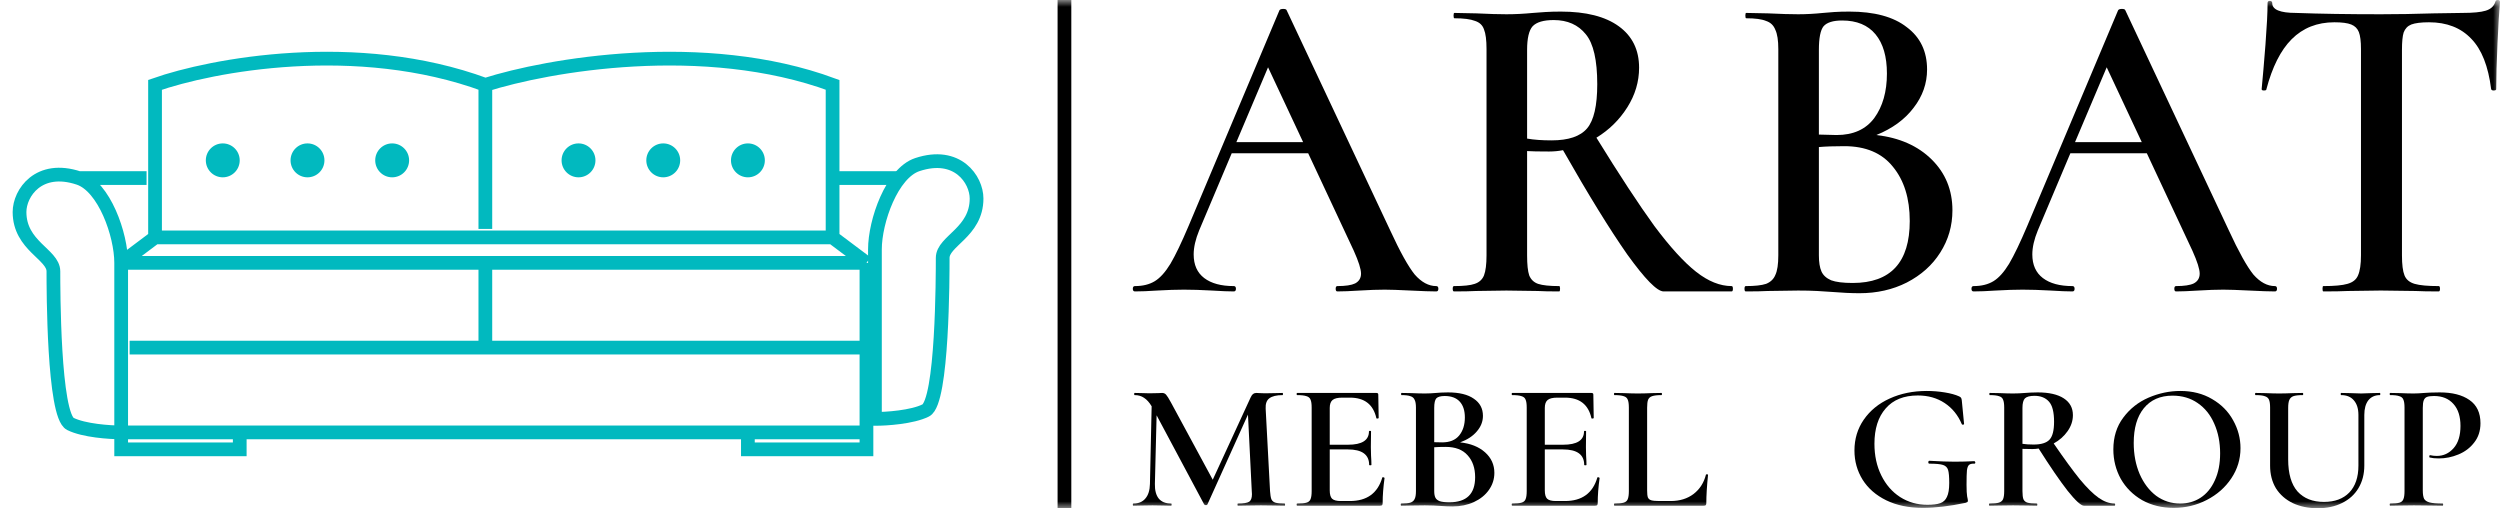
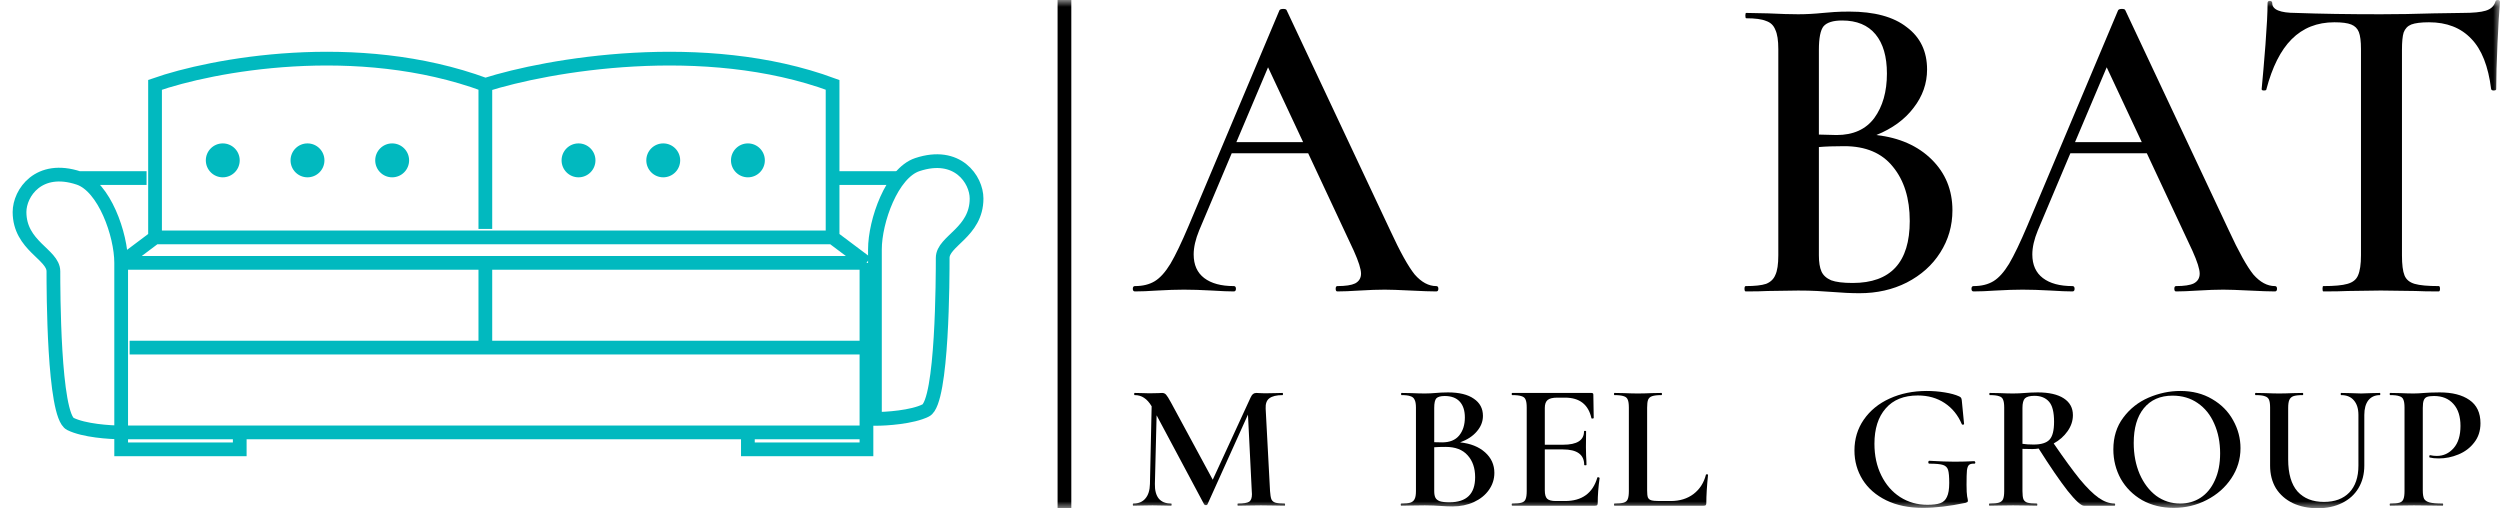
<svg xmlns="http://www.w3.org/2000/svg" width="182" height="37" viewBox="0 0 182 37" fill="none">
  <g clip-path="url(#clip0_5_2912)">
    <mask id="mask0_5_2912" style="mask-type:luminance" maskUnits="userSpaceOnUse" x="0" y="0" width="182" height="37">
      <path d="M182 0H0V37H182V0Z" fill="white" />
    </mask>
    <g mask="url(#mask0_5_2912)">
      <path d="M104.559 20.827C104.662 20.827 104.713 20.892 104.713 21.022C104.713 21.151 104.662 21.216 104.559 21.216C104.17 21.216 103.544 21.195 102.683 21.151C101.821 21.108 101.196 21.087 100.806 21.087C100.293 21.087 99.688 21.108 98.99 21.151C98.293 21.195 97.749 21.216 97.36 21.216C97.278 21.216 97.237 21.151 97.237 21.022C97.237 20.892 97.278 20.827 97.36 20.827C97.955 20.827 98.385 20.762 98.652 20.633C98.939 20.481 99.083 20.243 99.083 19.919C99.083 19.594 98.909 19.043 98.56 18.264L95.237 11.16H89.668L87.299 16.772C87.032 17.421 86.899 18.005 86.899 18.524C86.899 19.281 87.156 19.854 87.668 20.243C88.181 20.633 88.899 20.827 89.822 20.827C89.924 20.827 89.976 20.892 89.976 21.022C89.976 21.151 89.924 21.216 89.822 21.216C89.453 21.216 88.919 21.195 88.222 21.151C87.443 21.108 86.766 21.087 86.191 21.087C85.638 21.087 84.992 21.108 84.253 21.151C83.597 21.195 83.053 21.216 82.623 21.216C82.52 21.216 82.469 21.151 82.469 21.022C82.469 20.892 82.52 20.827 82.623 20.827C83.197 20.827 83.679 20.708 84.069 20.47C84.458 20.232 84.838 19.811 85.207 19.205C85.576 18.578 86.017 17.659 86.53 16.448L93.145 0.746C93.186 0.681 93.278 0.649 93.422 0.649C93.565 0.649 93.647 0.681 93.668 0.746L101.206 16.772C101.924 18.329 102.519 19.4 102.99 19.984C103.483 20.546 104.006 20.827 104.559 20.827ZM90.007 10.349H94.868L92.314 4.899L90.007 10.349Z" fill="black" />
-       <path d="M126.064 20.827C126.125 20.827 126.156 20.892 126.156 21.022C126.156 21.152 126.125 21.216 126.064 21.216H121.111C120.639 21.216 119.757 20.319 118.465 18.524C117.193 16.707 115.634 14.177 113.788 10.933C113.46 10.998 113.121 11.03 112.773 11.03C112.014 11.03 111.48 11.019 111.173 10.998V18.589C111.173 19.259 111.224 19.746 111.327 20.049C111.45 20.351 111.665 20.557 111.973 20.665C112.301 20.773 112.814 20.827 113.511 20.827C113.552 20.827 113.573 20.892 113.573 21.022C113.573 21.152 113.552 21.216 113.511 21.216C112.834 21.216 112.311 21.206 111.942 21.184L109.665 21.152L107.45 21.184C107.06 21.206 106.527 21.216 105.85 21.216C105.789 21.216 105.758 21.152 105.758 21.022C105.758 20.892 105.789 20.827 105.85 20.827C106.547 20.827 107.05 20.773 107.358 20.665C107.686 20.557 107.911 20.351 108.035 20.049C108.158 19.724 108.219 19.238 108.219 18.589V3.569C108.219 2.92 108.158 2.444 108.035 2.141C107.932 1.838 107.717 1.633 107.388 1.525C107.06 1.395 106.558 1.33 105.881 1.33C105.84 1.33 105.819 1.265 105.819 1.135C105.819 1.006 105.84 0.941 105.881 0.941L107.481 0.973C108.383 1.017 109.111 1.038 109.665 1.038C110.281 1.038 110.927 1.006 111.603 0.941C111.85 0.919 112.147 0.898 112.496 0.876C112.844 0.854 113.224 0.844 113.634 0.844C115.46 0.844 116.865 1.2 117.849 1.914C118.834 2.628 119.326 3.633 119.326 4.931C119.326 5.948 119.039 6.91 118.465 7.818C117.89 8.727 117.141 9.462 116.219 10.024C117.9 12.749 119.305 14.89 120.434 16.448C121.582 17.983 122.598 19.097 123.479 19.789C124.361 20.481 125.223 20.827 126.064 20.827ZM111.173 10.089C111.665 10.176 112.26 10.219 112.957 10.219C114.188 10.219 115.049 9.927 115.542 9.343C116.034 8.759 116.28 7.689 116.28 6.131C116.28 4.38 116.003 3.168 115.449 2.498C114.895 1.806 114.116 1.46 113.111 1.46C112.373 1.46 111.86 1.611 111.573 1.914C111.306 2.217 111.173 2.79 111.173 3.633V10.089Z" fill="black" />
      <path d="M136.599 9.83C138.281 10.024 139.625 10.619 140.63 11.614C141.635 12.609 142.137 13.842 142.137 15.312C142.137 16.437 141.84 17.464 141.245 18.394C140.671 19.302 139.861 20.027 138.814 20.568C137.789 21.087 136.64 21.346 135.369 21.346C134.774 21.346 134.087 21.314 133.307 21.249C133.041 21.227 132.702 21.206 132.292 21.184C131.882 21.162 131.42 21.152 130.907 21.152L128.692 21.184C128.302 21.206 127.769 21.216 127.092 21.216C127.031 21.216 127 21.152 127 21.022C127 20.892 127.031 20.827 127.092 20.827C127.749 20.827 128.241 20.773 128.569 20.665C128.897 20.535 129.123 20.319 129.246 20.016C129.39 19.713 129.461 19.238 129.461 18.589V3.569C129.461 2.941 129.39 2.476 129.246 2.174C129.123 1.849 128.897 1.633 128.569 1.525C128.261 1.395 127.779 1.33 127.123 1.33C127.082 1.33 127.062 1.265 127.062 1.135C127.062 1.006 127.082 0.941 127.123 0.941L128.723 0.973C129.625 1.017 130.354 1.038 130.907 1.038C131.482 1.038 132.087 1.006 132.723 0.941C132.948 0.919 133.215 0.898 133.523 0.876C133.851 0.854 134.22 0.844 134.63 0.844C136.456 0.844 137.85 1.222 138.814 1.979C139.799 2.714 140.291 3.742 140.291 5.061C140.291 6.077 139.963 7.007 139.307 7.851C138.671 8.694 137.768 9.354 136.599 9.83ZM134.107 1.492C133.451 1.492 133 1.633 132.753 1.914C132.528 2.195 132.415 2.768 132.415 3.633V9.797L133.707 9.83C134.917 9.83 135.83 9.419 136.446 8.597C137.061 7.753 137.368 6.672 137.368 5.353C137.368 4.12 137.092 3.168 136.538 2.498C135.984 1.828 135.174 1.492 134.107 1.492ZM134.876 20.6C137.645 20.6 139.03 19.097 139.03 16.091C139.03 14.447 138.62 13.128 137.799 12.133C136.999 11.138 135.82 10.641 134.261 10.641C133.523 10.641 132.907 10.662 132.415 10.706V18.589C132.415 19.086 132.476 19.476 132.6 19.757C132.723 20.038 132.959 20.254 133.307 20.405C133.656 20.535 134.179 20.6 134.876 20.6Z" fill="black" />
      <path d="M165.614 20.827C165.716 20.827 165.767 20.892 165.767 21.022C165.767 21.151 165.716 21.216 165.614 21.216C165.224 21.216 164.598 21.195 163.737 21.151C162.875 21.108 162.25 21.087 161.86 21.087C161.347 21.087 160.742 21.108 160.044 21.151C159.347 21.195 158.804 21.216 158.415 21.216C158.332 21.216 158.291 21.151 158.291 21.022C158.291 20.892 158.332 20.827 158.415 20.827C159.009 20.827 159.44 20.762 159.706 20.633C159.993 20.481 160.137 20.243 160.137 19.919C160.137 19.594 159.963 19.043 159.613 18.264L156.29 11.16H150.722L148.354 16.772C148.086 17.421 147.953 18.005 147.953 18.524C147.953 19.281 148.21 19.854 148.722 20.243C149.235 20.633 149.953 20.827 150.876 20.827C150.978 20.827 151.03 20.892 151.03 21.022C151.03 21.151 150.978 21.216 150.876 21.216C150.506 21.216 149.973 21.195 149.276 21.151C148.497 21.108 147.82 21.087 147.246 21.087C146.691 21.087 146.046 21.108 145.308 21.151C144.651 21.195 144.108 21.216 143.677 21.216C143.575 21.216 143.523 21.151 143.523 21.022C143.523 20.892 143.575 20.827 143.677 20.827C144.251 20.827 144.733 20.708 145.123 20.47C145.513 20.232 145.892 19.811 146.261 19.205C146.63 18.578 147.071 17.659 147.584 16.448L154.199 0.746C154.24 0.681 154.333 0.649 154.476 0.649C154.62 0.649 154.701 0.681 154.722 0.746L162.259 16.772C162.978 18.329 163.573 19.4 164.044 19.984C164.537 20.546 165.059 20.827 165.614 20.827ZM151.061 10.349H155.922L153.368 4.899L151.061 10.349Z" fill="black" />
      <path d="M169.941 1.622C168.689 1.622 167.653 2.033 166.832 2.855C166.033 3.655 165.418 4.877 164.987 6.521C164.987 6.564 164.926 6.586 164.802 6.586C164.7 6.586 164.648 6.553 164.648 6.488C164.731 5.645 164.823 4.563 164.926 3.244C165.028 1.903 165.079 0.898 165.079 0.227C165.079 0.119 165.13 0.065 165.233 0.065C165.357 0.065 165.418 0.119 165.418 0.227C165.418 0.703 165.992 0.941 167.141 0.941C168.904 1.006 170.966 1.038 173.325 1.038C174.535 1.038 175.817 1.016 177.171 0.973L179.262 0.941C180.042 0.941 180.606 0.887 180.955 0.779C181.324 0.67 181.56 0.454 181.663 0.13C181.683 0.043 181.745 0 181.847 0C181.95 0 182.001 0.043 182.001 0.13C181.94 0.8 181.877 1.817 181.816 3.179C181.755 4.542 181.724 5.645 181.724 6.488C181.724 6.553 181.663 6.586 181.539 6.586C181.437 6.586 181.375 6.553 181.355 6.488C181.149 4.823 180.667 3.601 179.909 2.822C179.15 2.022 178.125 1.622 176.832 1.622C176.258 1.622 175.827 1.676 175.54 1.784C175.273 1.892 175.089 2.087 174.985 2.368C174.904 2.628 174.863 3.049 174.863 3.633V18.589C174.863 19.259 174.924 19.746 175.048 20.049C175.17 20.351 175.416 20.557 175.786 20.665C176.156 20.773 176.74 20.827 177.539 20.827C177.602 20.827 177.632 20.892 177.632 21.022C177.632 21.151 177.602 21.216 177.539 21.216C176.823 21.216 176.258 21.206 175.847 21.184L173.325 21.151L170.925 21.184C170.494 21.206 169.899 21.216 169.14 21.216C169.099 21.216 169.079 21.151 169.079 21.022C169.079 20.892 169.099 20.827 169.14 20.827C169.941 20.827 170.525 20.773 170.895 20.665C171.284 20.557 171.54 20.351 171.664 20.049C171.808 19.724 171.879 19.237 171.879 18.589V3.569C171.879 3.006 171.827 2.595 171.725 2.336C171.623 2.076 171.438 1.892 171.171 1.784C170.905 1.676 170.494 1.622 169.941 1.622Z" fill="black" />
      <path d="M93.526 36.658C93.544 36.658 93.553 36.685 93.553 36.737C93.553 36.79 93.544 36.816 93.526 36.816C93.221 36.816 92.976 36.812 92.791 36.803L91.794 36.79L90.824 36.803C90.657 36.812 90.422 36.816 90.117 36.816C90.099 36.816 90.09 36.79 90.09 36.737C90.09 36.685 90.099 36.658 90.117 36.658C90.524 36.658 90.796 36.615 90.935 36.527C91.073 36.44 91.142 36.256 91.142 35.975L91.129 35.752L90.852 30.182L87.9 36.724C87.882 36.759 87.845 36.777 87.789 36.777C87.743 36.777 87.702 36.759 87.665 36.724L84.201 30.235L84.076 35.227C84.067 35.691 84.159 36.045 84.353 36.291C84.556 36.536 84.856 36.658 85.254 36.658C85.281 36.658 85.295 36.685 85.295 36.737C85.295 36.79 85.281 36.816 85.254 36.816C85.004 36.816 84.81 36.812 84.672 36.803L83.91 36.79L83.092 36.803C82.954 36.812 82.76 36.816 82.51 36.816C82.482 36.816 82.469 36.79 82.469 36.737C82.469 36.685 82.482 36.658 82.51 36.658C82.889 36.658 83.18 36.536 83.383 36.291C83.596 36.045 83.706 35.691 83.716 35.227L83.84 29.578C83.674 29.298 83.489 29.092 83.286 28.961C83.092 28.829 82.866 28.764 82.607 28.764C82.58 28.764 82.566 28.737 82.566 28.685C82.566 28.632 82.58 28.606 82.607 28.606L83.203 28.619C83.323 28.628 83.48 28.632 83.674 28.632L84.325 28.619C84.399 28.61 84.492 28.606 84.603 28.606C84.723 28.606 84.82 28.65 84.894 28.737C84.967 28.816 85.083 29 85.24 29.289L88.288 34.924L91.046 28.934C91.101 28.812 91.161 28.729 91.226 28.685C91.29 28.632 91.369 28.606 91.461 28.606C91.526 28.606 91.609 28.61 91.711 28.619C91.812 28.628 91.937 28.632 92.085 28.632L92.833 28.619C92.953 28.61 93.133 28.606 93.373 28.606C93.392 28.606 93.401 28.632 93.401 28.685C93.401 28.737 93.392 28.764 93.373 28.764C92.93 28.764 92.607 28.843 92.403 29C92.209 29.149 92.122 29.399 92.14 29.749L92.459 35.752C92.477 36.023 92.51 36.221 92.556 36.343C92.611 36.466 92.708 36.549 92.847 36.593C92.985 36.636 93.212 36.658 93.526 36.658Z" fill="black" />
-       <path d="M100.63 34.767C100.63 34.749 100.648 34.741 100.685 34.741C100.713 34.741 100.736 34.749 100.754 34.767C100.782 34.776 100.796 34.784 100.796 34.793C100.704 35.459 100.657 36.067 100.657 36.619C100.657 36.689 100.644 36.742 100.616 36.777C100.588 36.803 100.533 36.816 100.45 36.816H94.436C94.409 36.816 94.394 36.79 94.394 36.737C94.394 36.685 94.409 36.658 94.436 36.658C94.75 36.658 94.977 36.636 95.115 36.593C95.263 36.549 95.36 36.466 95.406 36.343C95.462 36.212 95.489 36.015 95.489 35.752V29.67C95.489 29.407 95.462 29.215 95.406 29.092C95.36 28.969 95.263 28.886 95.115 28.843C94.967 28.79 94.741 28.764 94.436 28.764C94.409 28.764 94.394 28.737 94.394 28.685C94.394 28.632 94.409 28.606 94.436 28.606H100.2C100.293 28.606 100.339 28.645 100.339 28.724L100.367 30.432C100.367 30.449 100.339 30.463 100.283 30.471C100.237 30.48 100.209 30.471 100.2 30.445C99.978 29.447 99.337 28.948 98.274 28.948H97.72C97.387 28.948 97.152 29.004 97.013 29.118C96.875 29.232 96.805 29.425 96.805 29.696V32.376H98.136C99.152 32.376 99.66 32.052 99.66 31.404C99.66 31.378 99.683 31.365 99.729 31.365C99.785 31.365 99.812 31.378 99.812 31.404L99.798 32.547L99.812 33.164C99.831 33.444 99.84 33.672 99.84 33.847C99.84 33.865 99.812 33.874 99.757 33.874C99.701 33.874 99.674 33.865 99.674 33.847C99.674 33.094 99.156 32.718 98.122 32.718H96.805V35.7C96.805 35.989 96.861 36.19 96.972 36.304C97.092 36.418 97.3 36.475 97.595 36.475H98.274C99.512 36.475 100.297 35.905 100.63 34.767Z" fill="black" />
      <path d="M106.296 32.205C107.053 32.284 107.658 32.525 108.111 32.928C108.563 33.331 108.79 33.83 108.79 34.425C108.79 34.881 108.656 35.297 108.388 35.673C108.129 36.041 107.765 36.334 107.293 36.553C106.831 36.764 106.314 36.869 105.741 36.869C105.474 36.869 105.164 36.855 104.813 36.829C104.693 36.82 104.541 36.812 104.356 36.803C104.171 36.794 103.963 36.79 103.732 36.79L102.735 36.803C102.559 36.812 102.319 36.816 102.014 36.816C101.987 36.816 101.973 36.79 101.973 36.737C101.973 36.685 101.987 36.658 102.014 36.658C102.31 36.658 102.532 36.636 102.679 36.593C102.827 36.54 102.929 36.453 102.984 36.33C103.049 36.208 103.081 36.015 103.081 35.752V29.67C103.081 29.416 103.049 29.228 102.984 29.105C102.929 28.974 102.827 28.886 102.679 28.843C102.541 28.79 102.324 28.764 102.028 28.764C102.01 28.764 102 28.737 102 28.685C102 28.632 102.01 28.606 102.028 28.606L102.749 28.619C103.155 28.637 103.483 28.645 103.732 28.645C103.991 28.645 104.264 28.632 104.55 28.606C104.651 28.597 104.772 28.588 104.91 28.58C105.058 28.571 105.224 28.567 105.409 28.567C106.231 28.567 106.859 28.72 107.293 29.026C107.737 29.324 107.958 29.74 107.958 30.274C107.958 30.686 107.811 31.062 107.515 31.404C107.229 31.745 106.822 32.013 106.296 32.205ZM105.173 28.829C104.878 28.829 104.675 28.886 104.564 29C104.462 29.114 104.411 29.346 104.411 29.696V32.192L104.993 32.205C105.538 32.205 105.949 32.039 106.226 31.706C106.504 31.365 106.642 30.927 106.642 30.392C106.642 29.893 106.518 29.508 106.268 29.236C106.019 28.965 105.654 28.829 105.173 28.829ZM105.52 36.566C106.767 36.566 107.39 35.958 107.39 34.74C107.39 34.075 107.206 33.541 106.836 33.138C106.476 32.735 105.945 32.534 105.243 32.534C104.91 32.534 104.633 32.542 104.411 32.56V35.752C104.411 35.953 104.439 36.111 104.495 36.225C104.55 36.339 104.656 36.426 104.813 36.488C104.97 36.54 105.206 36.566 105.52 36.566Z" fill="black" />
      <path d="M116.286 34.767C116.286 34.749 116.304 34.741 116.341 34.741C116.369 34.741 116.392 34.749 116.411 34.767C116.438 34.776 116.452 34.784 116.452 34.793C116.36 35.459 116.314 36.067 116.314 36.619C116.314 36.689 116.3 36.742 116.272 36.777C116.244 36.803 116.189 36.816 116.106 36.816H110.092C110.065 36.816 110.051 36.79 110.051 36.737C110.051 36.685 110.065 36.658 110.092 36.658C110.406 36.658 110.633 36.636 110.771 36.593C110.919 36.549 111.016 36.466 111.062 36.343C111.118 36.212 111.145 36.015 111.145 35.752V29.67C111.145 29.407 111.118 29.215 111.062 29.092C111.016 28.969 110.919 28.886 110.771 28.843C110.624 28.79 110.397 28.764 110.092 28.764C110.065 28.764 110.051 28.737 110.051 28.685C110.051 28.632 110.065 28.606 110.092 28.606H115.856C115.949 28.606 115.995 28.645 115.995 28.724L116.023 30.432C116.023 30.449 115.995 30.463 115.939 30.471C115.893 30.48 115.866 30.471 115.856 30.445C115.635 29.447 114.993 28.948 113.93 28.948H113.376C113.044 28.948 112.808 29.004 112.669 29.118C112.531 29.232 112.462 29.425 112.462 29.696V32.376H113.792C114.808 32.376 115.316 32.052 115.316 31.404C115.316 31.378 115.339 31.365 115.385 31.365C115.441 31.365 115.468 31.378 115.468 31.404L115.455 32.547L115.468 33.164C115.487 33.444 115.496 33.672 115.496 33.847C115.496 33.865 115.468 33.874 115.413 33.874C115.357 33.874 115.33 33.865 115.33 33.847C115.33 33.094 114.813 32.718 113.778 32.718H112.462V35.7C112.462 35.989 112.517 36.19 112.628 36.304C112.748 36.418 112.956 36.475 113.251 36.475H113.93C115.168 36.475 115.953 35.905 116.286 34.767Z" fill="black" />
      <path d="M119.911 35.7C119.911 35.936 119.929 36.107 119.966 36.212C120.012 36.317 120.096 36.387 120.216 36.422C120.336 36.457 120.53 36.475 120.798 36.475H121.629C122.285 36.475 122.839 36.304 123.292 35.962C123.744 35.612 124.045 35.143 124.192 34.557C124.202 34.53 124.229 34.522 124.276 34.53C124.322 34.53 124.345 34.544 124.345 34.57C124.262 35.393 124.22 36.076 124.22 36.619C124.22 36.689 124.206 36.742 124.179 36.777C124.151 36.803 124.095 36.816 124.012 36.816H117.528C117.509 36.816 117.5 36.79 117.5 36.737C117.5 36.685 117.509 36.658 117.528 36.658C117.842 36.658 118.068 36.636 118.207 36.593C118.354 36.549 118.451 36.466 118.498 36.343C118.553 36.212 118.581 36.015 118.581 35.752V29.67C118.581 29.407 118.553 29.215 118.498 29.092C118.451 28.969 118.354 28.886 118.207 28.843C118.059 28.79 117.833 28.764 117.528 28.764C117.509 28.764 117.5 28.737 117.5 28.685C117.5 28.632 117.509 28.606 117.528 28.606L118.234 28.619C118.641 28.637 118.973 28.645 119.232 28.645C119.509 28.645 119.851 28.637 120.257 28.619L120.95 28.606C120.978 28.606 120.992 28.632 120.992 28.685C120.992 28.737 120.978 28.764 120.95 28.764C120.645 28.764 120.419 28.79 120.271 28.843C120.133 28.886 120.036 28.974 119.98 29.105C119.934 29.228 119.911 29.42 119.911 29.683V35.7Z" fill="black" />
      <path d="M139.978 36.974C138.962 36.974 138.075 36.79 137.318 36.422C136.57 36.054 135.997 35.555 135.6 34.925C135.203 34.285 135.004 33.576 135.004 32.797C135.004 31.956 135.23 31.207 135.683 30.55C136.145 29.885 136.773 29.372 137.567 29.013C138.371 28.645 139.272 28.462 140.269 28.462C140.703 28.462 141.137 28.497 141.572 28.567C142.006 28.637 142.357 28.733 142.624 28.856C142.698 28.891 142.745 28.926 142.764 28.961C142.791 28.996 142.809 29.061 142.819 29.158L142.985 30.865C142.985 30.892 142.963 30.909 142.916 30.918C142.87 30.927 142.837 30.914 142.819 30.879C142.542 30.222 142.126 29.709 141.572 29.342C141.017 28.974 140.366 28.79 139.618 28.79C138.602 28.79 137.821 29.105 137.276 29.736C136.731 30.358 136.459 31.216 136.459 32.31C136.459 33.169 136.625 33.935 136.958 34.609C137.29 35.283 137.747 35.809 138.329 36.186C138.921 36.562 139.581 36.75 140.311 36.75C140.717 36.75 141.031 36.711 141.253 36.632C141.475 36.553 141.636 36.4 141.738 36.172C141.849 35.945 141.904 35.608 141.904 35.161C141.904 34.706 141.877 34.39 141.821 34.215C141.766 34.031 141.641 33.909 141.447 33.847C141.262 33.786 140.934 33.755 140.463 33.755C140.408 33.755 140.38 33.72 140.38 33.65C140.38 33.624 140.385 33.602 140.394 33.585C140.412 33.558 140.431 33.545 140.449 33.545C141.216 33.589 141.83 33.611 142.293 33.611C142.754 33.611 143.234 33.598 143.733 33.572C143.752 33.572 143.766 33.585 143.774 33.611C143.793 33.629 143.803 33.646 143.803 33.663C143.803 33.725 143.779 33.755 143.733 33.755C143.548 33.747 143.419 33.777 143.345 33.847C143.271 33.909 143.22 34.04 143.193 34.241C143.174 34.443 143.164 34.793 143.164 35.292C143.164 35.686 143.179 35.967 143.207 36.133C143.244 36.299 143.263 36.404 143.263 36.448C143.263 36.501 143.248 36.536 143.22 36.553C143.201 36.562 143.16 36.58 143.096 36.606C141.932 36.851 140.893 36.974 139.978 36.974Z" fill="black" />
      <path d="M153.942 36.658C153.969 36.658 153.984 36.685 153.984 36.737C153.984 36.79 153.969 36.816 153.942 36.816H151.711C151.5 36.816 151.101 36.453 150.52 35.726C149.947 34.99 149.244 33.965 148.414 32.652C148.266 32.678 148.114 32.691 147.956 32.691C147.615 32.691 147.375 32.687 147.235 32.678V35.752C147.235 36.023 147.26 36.221 147.305 36.343C147.361 36.466 147.457 36.549 147.597 36.593C147.744 36.636 147.975 36.658 148.289 36.658C148.307 36.658 148.317 36.685 148.317 36.737C148.317 36.79 148.307 36.816 148.289 36.816C147.985 36.816 147.749 36.812 147.582 36.803L146.557 36.79L145.559 36.803C145.384 36.812 145.144 36.816 144.84 36.816C144.811 36.816 144.797 36.79 144.797 36.737C144.797 36.685 144.811 36.658 144.84 36.658C145.152 36.658 145.38 36.636 145.518 36.593C145.666 36.549 145.767 36.466 145.822 36.343C145.878 36.212 145.906 36.015 145.906 35.752V29.67C145.906 29.407 145.878 29.215 145.822 29.092C145.777 28.969 145.68 28.886 145.532 28.843C145.384 28.79 145.158 28.764 144.852 28.764C144.834 28.764 144.825 28.737 144.825 28.685C144.825 28.632 144.834 28.606 144.852 28.606L145.573 28.619C145.98 28.637 146.308 28.645 146.557 28.645C146.834 28.645 147.124 28.632 147.43 28.606C147.541 28.597 147.675 28.588 147.831 28.58C147.989 28.571 148.16 28.567 148.344 28.567C149.166 28.567 149.799 28.711 150.243 29C150.686 29.289 150.908 29.696 150.908 30.222C150.908 30.633 150.779 31.023 150.52 31.391C150.261 31.759 149.924 32.056 149.509 32.284C150.265 33.388 150.898 34.255 151.407 34.885C151.923 35.507 152.381 35.958 152.778 36.238C153.176 36.518 153.564 36.658 153.942 36.658ZM147.235 32.31C147.457 32.345 147.726 32.363 148.04 32.363C148.593 32.363 148.981 32.245 149.203 32.008C149.425 31.772 149.536 31.338 149.536 30.708C149.536 29.998 149.411 29.508 149.162 29.236C148.913 28.956 148.562 28.816 148.108 28.816C147.776 28.816 147.545 28.878 147.416 29C147.297 29.123 147.235 29.355 147.235 29.696V32.31Z" fill="black" />
      <path d="M158.244 36.974C157.385 36.974 156.619 36.785 155.945 36.409C155.279 36.023 154.762 35.507 154.392 34.859C154.032 34.202 153.852 33.488 153.852 32.718C153.852 31.816 154.092 31.045 154.572 30.406C155.053 29.758 155.667 29.272 156.415 28.948C157.173 28.623 157.944 28.462 158.729 28.462C159.607 28.462 160.378 28.659 161.043 29.053C161.707 29.438 162.216 29.95 162.568 30.59C162.927 31.229 163.108 31.907 163.108 32.626C163.108 33.423 162.886 34.154 162.443 34.819C161.999 35.485 161.403 36.01 160.655 36.396C159.916 36.781 159.112 36.974 158.244 36.974ZM158.716 36.658C159.269 36.658 159.764 36.518 160.197 36.238C160.641 35.949 160.988 35.529 161.237 34.977C161.496 34.425 161.625 33.769 161.625 33.007C161.625 32.201 161.481 31.479 161.196 30.839C160.918 30.2 160.516 29.701 159.99 29.342C159.472 28.983 158.864 28.803 158.161 28.803C157.265 28.803 156.567 29.11 156.068 29.723C155.579 30.327 155.335 31.168 155.335 32.245C155.335 33.077 155.478 33.83 155.764 34.504C156.06 35.178 156.461 35.708 156.97 36.094C157.487 36.47 158.069 36.658 158.716 36.658Z" fill="black" />
      <path d="M171.693 30.209C171.693 29.753 171.582 29.399 171.36 29.145C171.148 28.891 170.838 28.764 170.431 28.764C170.413 28.764 170.404 28.737 170.404 28.685C170.404 28.632 170.413 28.606 170.431 28.606L171.068 28.619C171.42 28.637 171.697 28.645 171.9 28.645C172.066 28.645 172.315 28.637 172.648 28.619L173.258 28.606C173.276 28.606 173.286 28.632 173.286 28.685C173.286 28.737 173.276 28.764 173.258 28.764C172.898 28.764 172.617 28.891 172.413 29.145C172.219 29.399 172.122 29.753 172.122 30.209V33.887C172.122 34.517 171.978 35.069 171.693 35.542C171.415 36.006 171.019 36.365 170.501 36.619C169.992 36.873 169.402 37 168.727 37C168.053 37 167.453 36.877 166.926 36.632C166.399 36.378 165.988 36.019 165.692 35.555C165.406 35.082 165.263 34.53 165.263 33.9V29.67C165.263 29.407 165.236 29.215 165.18 29.092C165.125 28.969 165.023 28.886 164.875 28.843C164.737 28.79 164.515 28.764 164.211 28.764C164.182 28.764 164.168 28.737 164.168 28.685C164.168 28.632 164.182 28.606 164.211 28.606L164.93 28.619C165.337 28.637 165.665 28.645 165.914 28.645C166.191 28.645 166.534 28.637 166.939 28.619L167.633 28.606C167.66 28.606 167.674 28.632 167.674 28.685C167.674 28.737 167.66 28.764 167.633 28.764C167.327 28.764 167.101 28.79 166.953 28.843C166.815 28.895 166.717 28.987 166.662 29.118C166.608 29.241 166.579 29.434 166.579 29.696V33.44C166.579 34.482 166.806 35.262 167.259 35.778C167.72 36.286 168.362 36.54 169.184 36.54C169.969 36.54 170.583 36.312 171.027 35.857C171.471 35.393 171.693 34.741 171.693 33.9V30.209Z" fill="black" />
      <path d="M176.379 35.7C176.379 35.98 176.412 36.185 176.477 36.317C176.549 36.44 176.685 36.527 176.878 36.58C177.081 36.632 177.395 36.658 177.821 36.658C177.848 36.658 177.862 36.685 177.862 36.737C177.862 36.79 177.848 36.816 177.821 36.816C177.441 36.816 177.147 36.812 176.933 36.803L175.728 36.79L174.731 36.803C174.555 36.812 174.314 36.816 174.01 36.816C173.982 36.816 173.969 36.79 173.969 36.737C173.969 36.685 173.982 36.658 174.01 36.658C174.324 36.658 174.55 36.636 174.688 36.593C174.828 36.549 174.92 36.466 174.965 36.343C175.021 36.221 175.049 36.023 175.049 35.752V29.67C175.049 29.407 175.021 29.215 174.965 29.092C174.92 28.969 174.823 28.886 174.675 28.843C174.536 28.79 174.314 28.764 174.01 28.764C173.982 28.764 173.969 28.737 173.969 28.685C173.969 28.632 173.982 28.606 174.01 28.606L174.731 28.619C175.138 28.637 175.465 28.645 175.715 28.645C175.927 28.645 176.185 28.632 176.49 28.606C176.601 28.597 176.749 28.588 176.933 28.58C177.128 28.571 177.354 28.567 177.613 28.567C178.527 28.567 179.247 28.75 179.774 29.118C180.31 29.486 180.578 30.051 180.578 30.813C180.578 31.365 180.425 31.833 180.12 32.218C179.825 32.604 179.442 32.893 178.971 33.085C178.509 33.278 178.032 33.374 177.543 33.374C177.285 33.374 177.067 33.352 176.892 33.309C176.864 33.309 176.851 33.287 176.851 33.243C176.851 33.217 176.855 33.191 176.864 33.164C176.882 33.138 176.901 33.129 176.919 33.138C177.067 33.173 177.229 33.191 177.404 33.191C177.885 33.191 178.291 33.002 178.624 32.626C178.957 32.249 179.123 31.71 179.123 31.01C179.123 30.318 178.952 29.784 178.61 29.407C178.268 29.022 177.798 28.829 177.196 28.829C176.975 28.829 176.804 28.851 176.685 28.895C176.574 28.939 176.495 29.022 176.449 29.145C176.403 29.258 176.379 29.442 176.379 29.696V35.7Z" fill="black" />
      <path d="M11.287 17.285V6.177C15.397 4.737 25.961 2.722 35.333 6.177M11.287 17.285L8.821 19.136M11.287 17.285H60.612M35.333 6.177V16.668M35.333 6.177C39.854 4.737 51.24 2.722 60.612 6.177V12.965M8.821 19.136C19.174 19.136 24.979 19.136 35.333 19.136M8.821 19.136C8.821 17.079 7.588 13.582 5.738 12.965M8.821 19.136V31.478M60.612 17.285L63.078 19.136M60.612 17.285V12.965M60.612 12.965H65.545M35.333 19.136H63.078M35.333 19.136V25.307M5.738 12.965C2.813 11.99 1.422 14.054 1.422 15.434C1.422 17.902 3.888 18.519 3.888 19.753C3.888 20.987 3.889 30.244 5.122 30.861C6.108 31.354 7.999 31.478 8.821 31.478M5.738 12.965H10.67M8.821 31.478V32.712H17.453V31.478M8.821 31.478H17.453M63.078 19.136V25.307M63.078 25.307H35.333M63.078 25.307V31.478M35.333 25.307H9.437M17.453 31.478H54.446M63.078 31.478V32.712H54.446V31.478M63.078 31.478H54.446" stroke="#01B9BF" />
      <path d="M16.218 12.909C16.898 12.909 17.451 12.356 17.451 11.674C17.451 10.993 16.898 10.44 16.218 10.44C15.537 10.44 14.984 10.993 14.984 11.674C14.984 12.356 15.537 12.909 16.218 12.909Z" fill="url(#paint0_linear_5_2912)" />
      <path d="M42.116 12.909C42.797 12.909 43.349 12.356 43.349 11.674C43.349 10.993 42.797 10.44 42.116 10.44C41.435 10.44 40.883 10.993 40.883 11.674C40.883 12.356 41.435 12.909 42.116 12.909Z" fill="url(#paint1_linear_5_2912)" />
      <path d="M22.386 12.909C23.067 12.909 23.619 12.356 23.619 11.674C23.619 10.993 23.067 10.44 22.386 10.44C21.704 10.44 21.152 10.993 21.152 11.674C21.152 12.356 21.704 12.909 22.386 12.909Z" fill="url(#paint2_linear_5_2912)" />
      <path d="M48.284 12.909C48.965 12.909 49.517 12.356 49.517 11.674C49.517 10.993 48.965 10.44 48.284 10.44C47.603 10.44 47.051 10.993 47.051 11.674C47.051 12.356 47.603 12.909 48.284 12.909Z" fill="url(#paint3_linear_5_2912)" />
      <path d="M28.549 12.909C29.231 12.909 29.783 12.356 29.783 11.674C29.783 10.993 29.231 10.44 28.549 10.44C27.869 10.44 27.316 10.993 27.316 11.674C27.316 12.356 27.869 12.909 28.549 12.909Z" fill="#01B9BF" />
      <path d="M54.448 12.909C55.129 12.909 55.681 12.356 55.681 11.674C55.681 10.993 55.129 10.44 54.448 10.44C53.767 10.44 53.215 10.993 53.215 11.674C53.215 12.356 53.767 12.909 54.448 12.909Z" fill="#01B9BF" />
      <path d="M66.778 11.985C64.928 12.602 63.695 16.099 63.695 18.156V30.497C64.517 30.497 66.408 30.374 67.394 29.88C68.627 29.263 68.628 20.007 68.628 18.773C68.628 17.539 71.094 16.921 71.094 14.453C71.094 13.073 69.703 11.009 66.778 11.985Z" stroke="#01B9BF" />
      <path d="M77.492 0V37" stroke="black" />
    </g>
  </g>
  <defs>
    <linearGradient id="paint0_linear_5_2912" x1="15.284" y1="10.44" x2="16.677" y2="10.634" gradientUnits="userSpaceOnUse">
      <stop stop-color="#01B9BF" />
      <stop offset="1" stop-color="#01B9BF" />
    </linearGradient>
    <linearGradient id="paint1_linear_5_2912" x1="41.183" y1="10.44" x2="42.575" y2="10.634" gradientUnits="userSpaceOnUse">
      <stop stop-color="#01B9BF" />
      <stop offset="1" stop-color="#01B9BF" />
    </linearGradient>
    <linearGradient id="paint2_linear_5_2912" x1="21.452" y1="10.44" x2="22.845" y2="10.634" gradientUnits="userSpaceOnUse">
      <stop stop-color="#01B9BF" />
      <stop offset="1" stop-color="#01B9BF" />
    </linearGradient>
    <linearGradient id="paint3_linear_5_2912" x1="47.351" y1="10.44" x2="48.743" y2="10.634" gradientUnits="userSpaceOnUse">
      <stop stop-color="#01B9BF" />
      <stop offset="1" stop-color="#01B9BF" />
    </linearGradient>
    <clipPath id="clip0_5_2912">
      <rect width="182" height="37" fill="white" />
    </clipPath>
  </defs>
</svg>